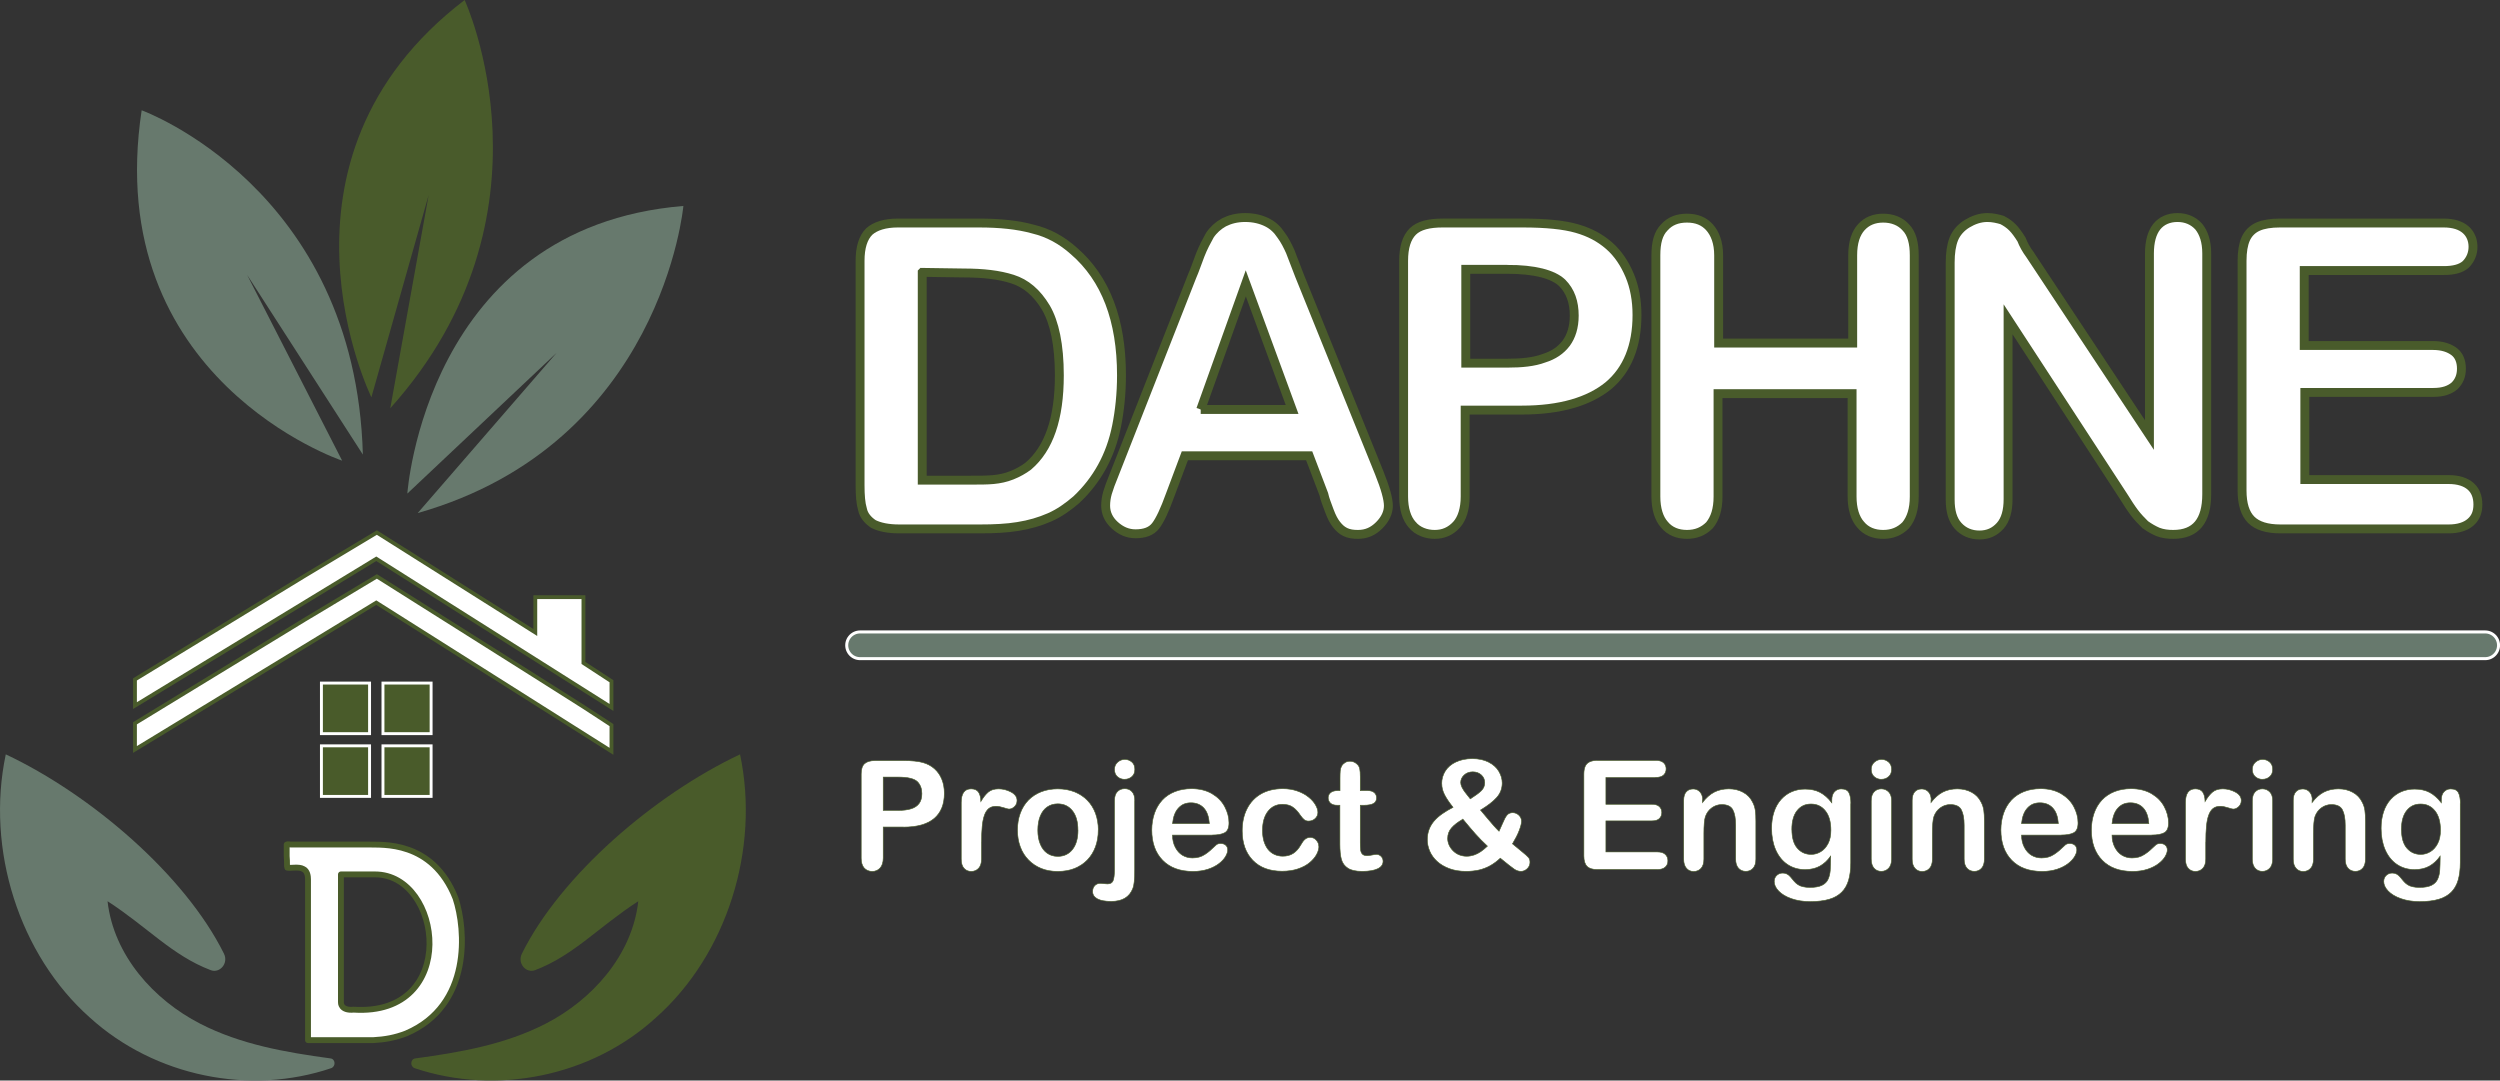
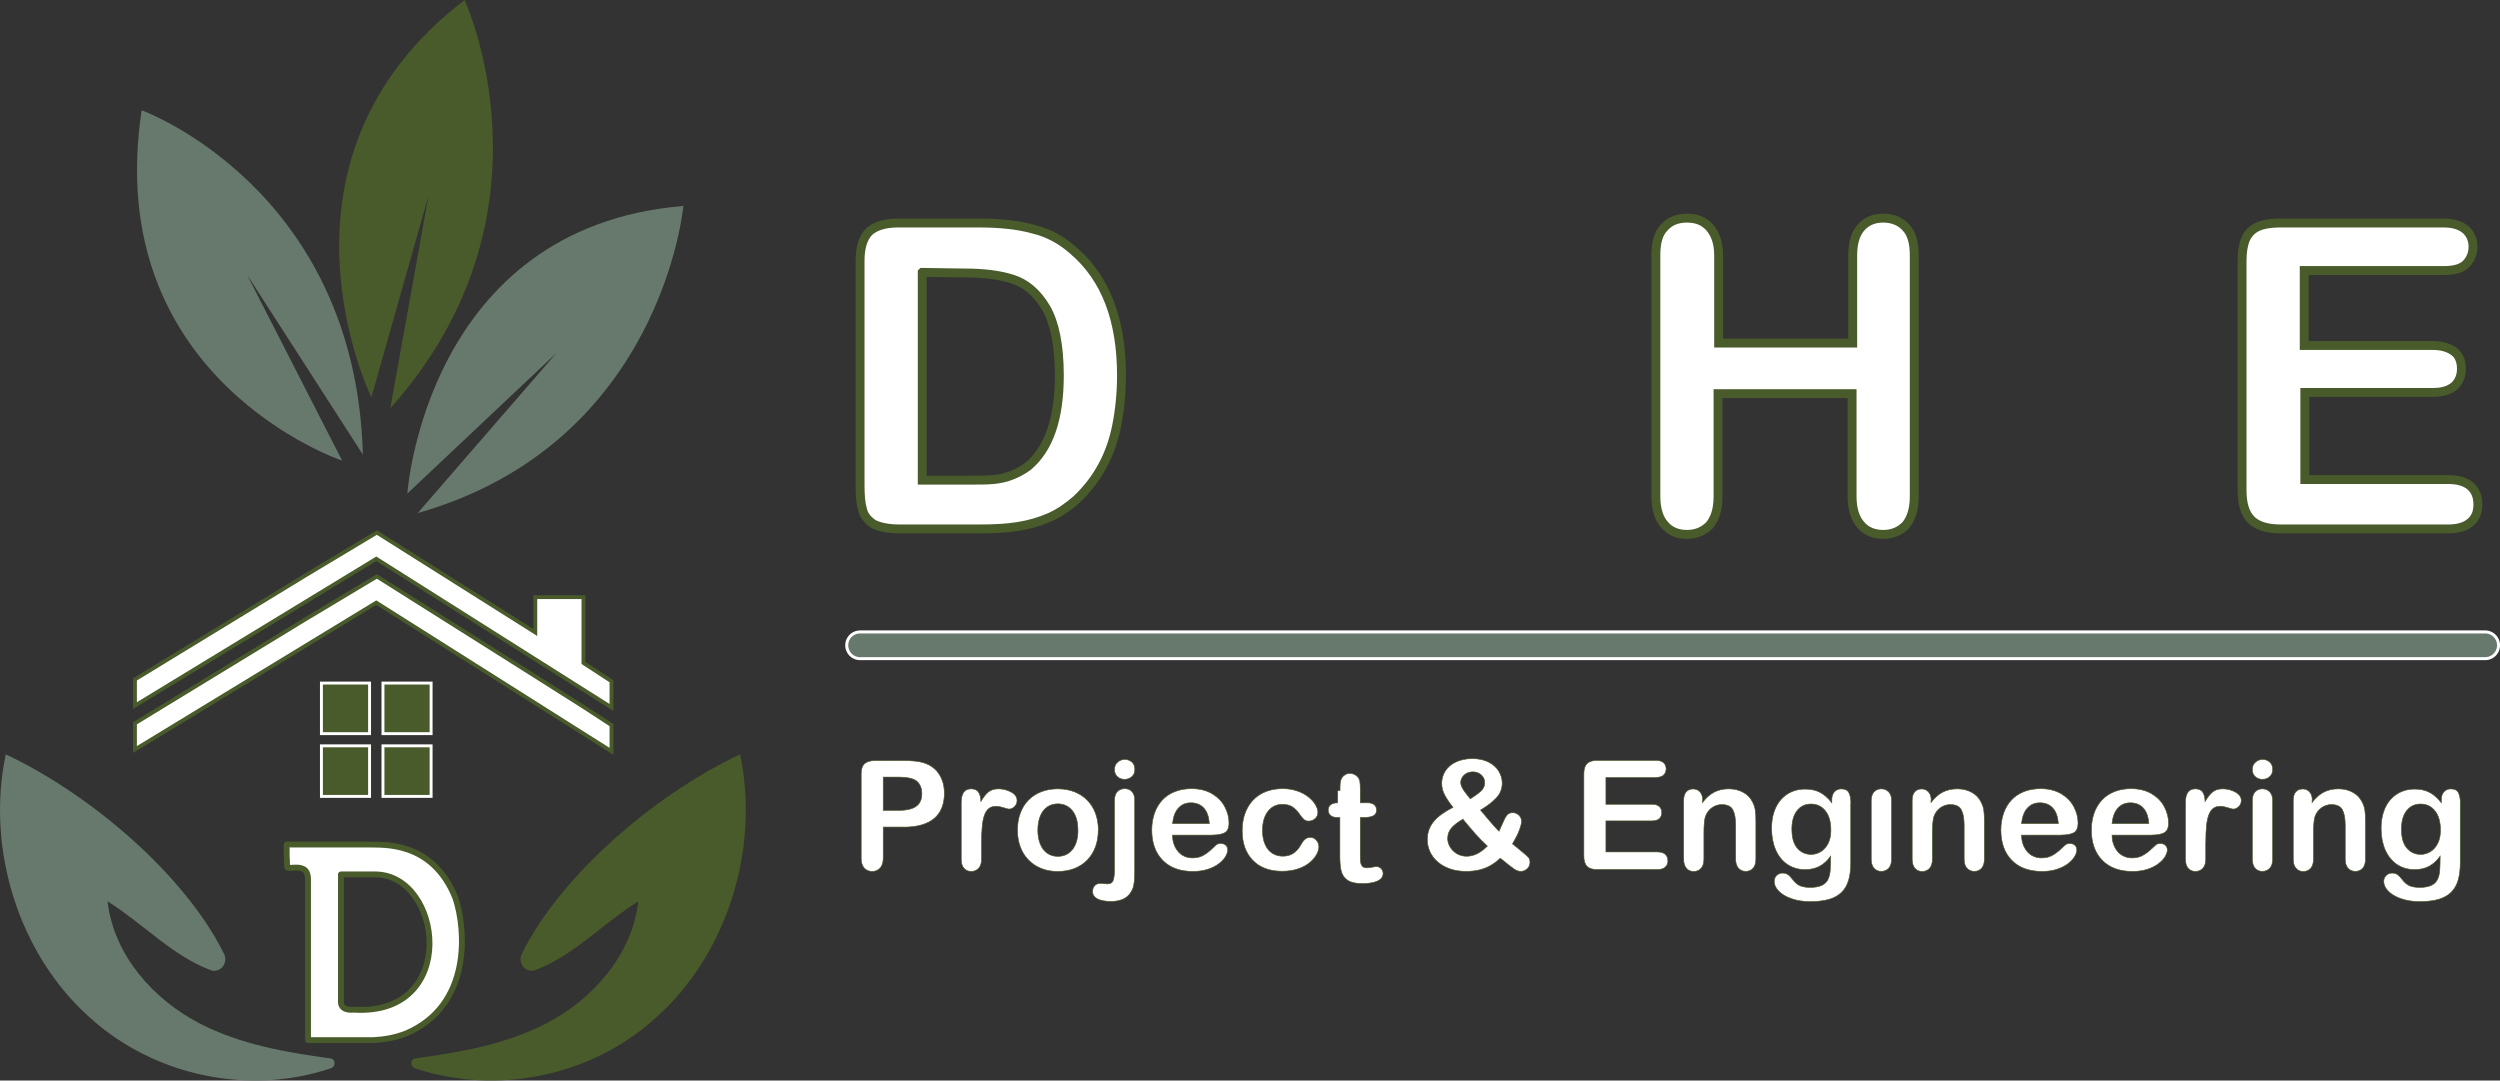
<svg xmlns="http://www.w3.org/2000/svg" id="katman_1" data-name="katman 1" viewBox="0 0 410.28 177.33">
  <rect x="0" y="0" width="410.28" height="177.33" fill="#333333" stroke="none" />
  <path d="M68.05,175.3c-.8-.3-.7-1.5.1-1.6,7.4-1,14.8-2.3,21.4-5.7,7.6-3.9,14.2-11.2,15.2-20.1-6.5,4.2-10.6,8.9-16.9,11.3-1.5.6-3-1.1-2.2-2.7,6.4-12.9,21.8-26.1,35.8-32.7,3.3,15.6-2.2,32.9-13.8,43.2-10.6,9.7-26.2,12.8-39.6,8.3" fill="#495b2a" stroke-width="0" />
  <path d="M54.35,175.3c.8-.3.7-1.5-.1-1.6-7.4-1-14.8-2.3-21.4-5.7-7.6-3.9-14.2-11.2-15.2-20.1,6.5,4.2,10.6,8.9,16.9,11.3,1.5.6,3-1.1,2.2-2.7-6.4-12.9-21.8-26.1-35.8-32.7-3.3,15.6,2.2,32.9,13.8,43.2,10.7,9.7,26.3,12.8,39.6,8.3" fill="#67796d" stroke-width="0" />
  <polygon points="95.75 108.8 95.75 98 87.85 98 87.85 103.8 61.85 87.4 49.85 94.6 22.15 111.5 22.15 115.8 61.75 91.7 100.35 116.1 100.35 111.8 95.75 108.8" fill="#fff" stroke="#495b2b" stroke-miterlimit="22.93" stroke-width=".63" />
  <polygon points="87.85 111 61.85 94.6 49.85 101.8 22.15 118.7 22.15 123 61.75 98.9 100.35 123.3 100.35 119 95.75 116 87.85 111" fill="#fff" stroke="#495b2b" stroke-miterlimit="22.93" stroke-width=".63" />
  <rect x="52.75" y="112.1" width="7.9" height="8.3" fill="#495b2a" stroke="#fff" stroke-miterlimit="10" stroke-width=".48" />
  <rect x="52.75" y="122.4" width="7.9" height="8.3" fill="#495b2a" stroke="#fff" stroke-miterlimit="10" stroke-width=".48" />
  <rect x="62.85" y="112.1" width="7.9" height="8.3" fill="#495b2a" stroke="#fff" stroke-miterlimit="10" stroke-width=".48" />
  <rect x="62.85" y="122.4" width="7.9" height="8.3" fill="#495b2a" stroke="#fff" stroke-miterlimit="10" stroke-width=".48" />
  <path d="M66.85,81s3-43.7,45.3-47.2c0,0-3.5,39-43.6,50.4l22.8-26.3-24.5,23.1h0Z" fill="#67796d" stroke-width="0" />
  <path d="M56.15,75.6S16.55,62.3,23.25,18.1c0,0,35.1,12.7,36.3,56.5l-19-29.5,15.6,30.5Z" fill="#67796d" stroke-width="0" />
  <path d="M60.95,65.2S41.85,26.3,76.25,0c0,0,16.3,35.2-12.2,67l6.3-35s-9.4,33.2-9.4,33.2Z" fill="#495b2b" stroke-width="0" />
  <path d="M50.55,170.7v-26.4c0-.5-.1-1.4-.8-1.7-.7-.4-2-.1-2.6-.2-.1-.2,0-.9-.1-1.9v-1.9c.2-.1.4,0,.7,0h12.8c2,.1,10.4-.8,14.2,8.8,1.7,5.1,2.7,17.6-8.1,22.2-1.8.7-3.5,1-5.4,1.1-.9,0-10,0-10.7,0h0ZM55.95,143.5v21s-.1,1.4,2.1,1.2c17.4,1.1,14.6-22.2,3.5-22.2h-5.6Z" fill="#fff" fill-rule="evenodd" stroke="#495b2a" stroke-linecap="round" stroke-linejoin="round" stroke-width=".96" />
  <g>
    <path d="M147.35,36.6h13.3c3.4,0,6.4.3,8.9,1,2.5.6,4.7,1.8,6.7,3.6,5.2,4.5,7.8,11.3,7.8,20.4,0,3-.3,5.8-.8,8.3s-1.3,4.7-2.4,6.7c-1.1,2-2.5,3.8-4.2,5.4-1.4,1.2-2.8,2.2-4.4,2.9-1.6.7-3.3,1.2-5.2,1.5-1.8.3-3.9.4-6.2.4h-13.3c-1.8,0-3.2-.3-4.2-.8-.9-.6-1.6-1.4-1.8-2.4-.3-1-.4-2.3-.4-4v-36.8c0-2.2.5-3.8,1.5-4.8,1-.9,2.6-1.4,4.7-1.4h0ZM151.35,44.7v34.1h7.7c1.7,0,3,0,4-.1s2-.3,3-.7c1-.4,1.9-.9,2.7-1.5,3.4-2.9,5.1-7.8,5.1-14.9,0-5-.8-8.7-2.2-11.1-1.5-2.5-3.3-4-5.5-4.7s-4.8-1-8-1l-6.8-.1h0Z" fill="#fff" stroke="#495b2b" stroke-miterlimit="22.93" stroke-width="1.46" />
-     <path d="M217.25,81.1l-2.4-6.3h-20.4l-2.4,6.4c-.9,2.5-1.7,4.2-2.4,5.1s-1.8,1.3-3.3,1.3c-1.3,0-2.4-.5-3.4-1.4s-1.5-2-1.5-3.2c0-.7.1-1.4.3-2.1s.6-1.8,1.1-3l12.8-32.6c.4-.9.8-2.1,1.3-3.4.5-1.3,1.1-2.4,1.6-3.3.6-.9,1.4-1.6,2.3-2.1,1-.5,2.1-.8,3.5-.8s2.6.3,3.6.8,1.7,1.2,2.3,2.1c.6.8,1.1,1.8,1.5,2.7.4,1,.9,2.3,1.5,3.9l13.1,32.4c1,2.5,1.5,4.3,1.5,5.4s-.5,2.2-1.5,3.2-2.1,1.5-3.5,1.5c-.8,0-1.5-.1-2.1-.4s-1-.7-1.4-1.2-.8-1.2-1.2-2.3-.7-1.8-.9-2.7h0ZM197.05,67.2h15l-7.6-20.7-7.4,20.7h0Z" fill="#fff" stroke="#495b2b" stroke-miterlimit="22.93" stroke-width="1.46" />
-     <path d="M249.75,67.3h-9.3v14.2c0,2-.5,3.6-1.4,4.6-1,1.1-2.2,1.6-3.6,1.6s-2.8-.5-3.7-1.6c-.9-1-1.4-2.6-1.4-4.6v-38.7c0-2.2.5-3.8,1.5-4.8s2.7-1.4,4.9-1.4h13.1c3.9,0,6.8.3,8.9.9,2.1.6,3.8,1.5,5.3,2.8s2.6,3,3.4,4.9,1.2,4.1,1.2,6.5c0,5.1-1.6,9-4.7,11.6-3.2,2.6-7.9,4-14.2,4h0ZM247.35,44.2h-6.8v15.4h6.8c2.4,0,4.4-.2,6-.8,1.6-.5,2.8-1.3,3.7-2.5.8-1.1,1.3-2.6,1.3-4.5,0-2.2-.6-4-2-5.4-1.5-1.4-4.5-2.2-9-2.2h0Z" fill="#fff" stroke="#495b2b" stroke-miterlimit="22.93" stroke-width="1.46" />
    <path d="M282.05,41.9v14.4h22v-14.4c0-2.1.5-3.6,1.4-4.6s2.1-1.5,3.6-1.5,2.8.5,3.7,1.5c1,1,1.4,2.6,1.4,4.6v39.6c0,2.1-.5,3.6-1.4,4.7-1,1-2.2,1.5-3.7,1.5s-2.8-.5-3.7-1.6c-.9-1-1.4-2.6-1.4-4.6v-16.9h-22v16.9c0,2.1-.5,3.6-1.4,4.7-1,1-2.2,1.5-3.7,1.5s-2.8-.5-3.7-1.6c-.9-1-1.4-2.6-1.4-4.6v-39.6c0-2.1.4-3.6,1.4-4.6.9-1,2.1-1.5,3.7-1.5s2.8.5,3.7,1.5,1.5,2.5,1.5,4.6h0Z" fill="#fff" stroke="#495b2b" stroke-miterlimit="22.93" stroke-width="1.46" />
-     <path d="M333.15,41.8l19.6,29.6v-29.8c0-1.9.4-3.4,1.2-4.4.8-1,2-1.5,3.4-1.5s2.6.5,3.5,1.5c.8,1,1.3,2.4,1.3,4.4v39.5c0,4.4-1.8,6.6-5.5,6.6-.9,0-1.7-.1-2.5-.4-.7-.3-1.4-.7-2.1-1.2-.6-.6-1.2-1.2-1.8-2-.6-.8-1.1-1.6-1.6-2.4l-19.1-29.3v29.5c0,1.9-.4,3.4-1.3,4.4s-2,1.5-3.4,1.5-2.6-.5-3.5-1.5-1.3-2.4-1.3-4.3v-38.9c0-1.6.2-2.9.6-3.9s1.2-1.9,2.2-2.5,2.1-1,3.3-1c.9,0,1.7.2,2.4.4.6.3,1.2.7,1.7,1.2s1,1.2,1.5,2c.3.8.8,1.7,1.4,2.5h0Z" fill="#fff" stroke="#495b2b" stroke-miterlimit="22.93" stroke-width="1.46" />
    <path d="M401.05,44.4h-22.9v12.3h21.1c1.6,0,2.7.4,3.5,1s1.2,1.6,1.2,2.8-.4,2.1-1.1,2.8c-.8.7-1.9,1.1-3.5,1.1h-21.1v14.3h23.6c1.6,0,2.8.4,3.6,1.1.8.7,1.2,1.7,1.2,3s-.4,2.2-1.2,2.9c-.8.7-2,1.1-3.6,1.1h-27.6c-2.2,0-3.8-.5-4.8-1.5s-1.5-2.6-1.5-4.8v-37.7c0-1.5.2-2.7.6-3.6.4-.9,1.1-1.6,2-2s2.1-.6,3.6-.6h26.9c1.6,0,2.8.4,3.6,1.1.8.7,1.2,1.7,1.2,2.8s-.4,2.1-1.2,2.9c-.8.7-2,1-3.6,1h0Z" fill="#fff" stroke="#495b2b" stroke-miterlimit="22.93" stroke-width="1.46" />
  </g>
  <line x1="141.15" y1="105.9" x2="407.85" y2="105.9" fill="none" stroke="#fff" stroke-linecap="round" stroke-miterlimit="22.93" stroke-width="4.88" />
  <line x1="141.15" y1="105.9" x2="407.85" y2="105.9" fill="none" stroke="#67796d" stroke-linecap="round" stroke-miterlimit="22.93" stroke-width="3.89" />
  <g>
    <path d="M161.08,138.2v2.78c0,.67-.16,1.18-.48,1.52-.32.34-.72.51-1.21.51s-.88-.17-1.18-.51c-.31-.34-.46-.85-.46-1.51v-9.28c0-1.5.54-2.25,1.62-2.25.55,0,.95.17,1.2.52s.38.87.4,1.55c.4-.68.81-1.2,1.23-1.55.42-.35.98-.52,1.68-.52s1.38.17,2.04.52.99.81.99,1.39c0,.41-.14.74-.42,1.01-.28.26-.58.4-.91.4-.12,0-.42-.08-.88-.23-.47-.15-.88-.23-1.24-.23-.49,0-.89.13-1.2.38-.31.26-.55.64-.72,1.14-.17.5-.29,1.1-.35,1.8-.07.7-.1,1.54-.1,2.55Z" fill="#fff" stroke="#495b2b" stroke-miterlimit="10" stroke-width=".1" />
    <path d="M180.24,136.23c0,.99-.15,1.91-.46,2.75-.31.84-.76,1.56-1.34,2.16s-1.29,1.06-2.1,1.39c-.81.32-1.73.48-2.75.48s-1.92-.16-2.72-.49c-.81-.33-1.5-.79-2.09-1.4-.59-.61-1.04-1.32-1.34-2.15-.31-.83-.46-1.74-.46-2.74s.15-1.93.46-2.77c.31-.84.75-1.55,1.33-2.15.58-.59,1.28-1.05,2.1-1.37.82-.32,1.73-.48,2.72-.48s1.92.16,2.75.49c.82.33,1.53.79,2.11,1.39.59.6,1.03,1.32,1.34,2.15.3.83.46,1.75.46,2.75ZM176.9,136.23c0-1.36-.3-2.42-.9-3.17-.6-.76-1.4-1.14-2.41-1.14-.65,0-1.23.17-1.72.51-.5.34-.88.84-1.15,1.5-.27.66-.4,1.43-.4,2.31s.13,1.63.4,2.28c.26.65.64,1.15,1.14,1.5.49.35,1.07.52,1.74.52,1.01,0,1.81-.38,2.41-1.14.6-.76.9-1.81.9-3.16Z" fill="#fff" stroke="#495b2b" stroke-miterlimit="10" stroke-width=".1" />
    <path d="M186.22,131.44v11.3c0,.81-.03,1.46-.08,1.97-.05.51-.13.88-.23,1.1-.55,1.42-1.73,2.12-3.53,2.12-1.01,0-1.77-.14-2.29-.42-.52-.28-.78-.68-.78-1.21,0-.39.12-.71.35-.96.24-.25.55-.37.93-.37.05,0,.13,0,.24.02.11.01.27.03.49.04.22.02.36.03.45.03.45,0,.75-.18.9-.53.15-.35.23-.98.23-1.88v-11.23c0-.66.15-1.16.46-1.49.31-.33.72-.5,1.22-.5s.89.16,1.19.49c.31.33.46.83.46,1.5Z" fill="#fff" stroke="#495b2b" stroke-miterlimit="10" stroke-width=".1" />
    <path d="M184.58,127.9c-.46,0-.86-.14-1.19-.43-.33-.28-.49-.69-.49-1.21,0-.47.17-.86.51-1.17.34-.3.73-.46,1.18-.46s.81.14,1.15.42c.33.28.5.68.5,1.21s-.16.91-.49,1.2c-.33.29-.71.43-1.16.43Z" fill="#fff" stroke="#495b2b" stroke-miterlimit="10" stroke-width=".1" />
    <path d="M198.94,137.05h-6.52c0,.76.16,1.42.46,2,.3.58.69,1.01,1.18,1.31.49.29,1.04.44,1.63.44.4,0,.76-.05,1.09-.14.33-.09.65-.24.96-.44.31-.2.59-.41.85-.64.26-.23.6-.54,1.01-.93.17-.15.42-.22.73-.22.34,0,.62.09.83.28.21.19.32.45.32.79,0,.3-.12.65-.35,1.06-.24.4-.59.79-1.07,1.16-.48.37-1.07.68-1.79.92-.72.24-1.55.37-2.48.37-2.14,0-3.8-.61-4.99-1.83-1.19-1.22-1.78-2.88-1.78-4.97,0-.98.15-1.9.44-2.74.29-.84.72-1.56,1.28-2.17s1.25-1.06,2.08-1.39c.82-.32,1.73-.48,2.73-.48,1.3,0,2.42.28,3.35.82.93.55,1.63,1.26,2.09,2.13.46.87.7,1.76.7,2.66,0,.84-.24,1.38-.72,1.63-.48.25-1.16.37-2.03.37ZM192.43,135.16h6.04c-.08-1.14-.39-1.99-.92-2.56-.53-.57-1.23-.85-2.11-.85s-1.51.29-2.04.86c-.53.57-.86,1.42-.97,2.54Z" fill="#fff" stroke="#495b2b" stroke-miterlimit="10" stroke-width=".1" />
    <path d="M216.45,138.88c0,.41-.12.86-.37,1.33-.25.47-.63.92-1.14,1.35-.51.43-1.15.77-1.92,1.03-.77.26-1.64.39-2.61.39-2.06,0-3.67-.6-4.82-1.8s-1.73-2.81-1.73-4.83c0-1.37.26-2.58.79-3.62.53-1.05,1.29-1.86,2.29-2.44,1-.57,2.2-.86,3.59-.86.86,0,1.65.13,2.37.38.72.25,1.33.58,1.83.98.5.4.88.82,1.15,1.28.26.45.4.87.4,1.26s-.15.74-.45,1.01c-.3.28-.66.41-1.08.41-.28,0-.51-.07-.69-.21-.18-.14-.39-.37-.62-.69-.41-.62-.83-1.08-1.28-1.39-.44-.31-1.01-.46-1.69-.46-.99,0-1.78.38-2.38,1.15-.6.77-.9,1.82-.9,3.16,0,.63.08,1.2.23,1.73.16.52.38.97.67,1.34s.65.65,1.06.84c.41.19.87.29,1.37.29.67,0,1.24-.15,1.71-.46.48-.31.9-.78,1.26-1.42.2-.37.42-.67.66-.88.24-.21.53-.32.87-.32.41,0,.74.15,1.01.46.27.31.4.64.4.99Z" fill="#fff" stroke="#495b2b" stroke-miterlimit="10" stroke-width=".1" />
-     <path d="M219.54,129.75h.37v-2c0-.54.01-.96.04-1.26.03-.31.11-.57.24-.79.13-.23.32-.41.56-.56s.52-.21.82-.21c.42,0,.81.16,1.15.48.23.21.37.47.43.77.06.31.09.74.09,1.3v2.27h1.22c.47,0,.83.11,1.08.33.25.22.37.51.37.86,0,.45-.18.76-.53.94-.35.18-.86.27-1.52.27h-.62v6.13c0,.52.02.92.05,1.2.04.28.13.51.29.68.16.18.42.26.78.26.2,0,.46-.03.79-.1s.59-.1.78-.1c.27,0,.51.11.73.32.21.22.32.48.32.8,0,.54-.29.95-.88,1.23s-1.43.43-2.53.43-1.83-.17-2.37-.52-.89-.83-1.06-1.45c-.17-.62-.25-1.45-.25-2.48v-6.4h-.44c-.48,0-.85-.11-1.1-.34s-.38-.52-.38-.87.13-.64.4-.86c.26-.22.65-.33,1.15-.33Z" fill="#fff" stroke="#495b2b" stroke-miterlimit="10" stroke-width=".1" />
+     <path d="M219.54,129.75h.37c0-.54.01-.96.04-1.26.03-.31.11-.57.24-.79.13-.23.32-.41.56-.56s.52-.21.82-.21c.42,0,.81.16,1.15.48.23.21.37.47.43.77.06.31.09.74.09,1.3v2.27h1.22c.47,0,.83.11,1.08.33.25.22.37.51.37.86,0,.45-.18.76-.53.94-.35.18-.86.27-1.52.27h-.62v6.13c0,.52.02.92.05,1.2.04.28.13.51.29.68.16.18.42.26.78.26.2,0,.46-.03.79-.1s.59-.1.78-.1c.27,0,.51.11.73.32.21.22.32.48.32.8,0,.54-.29.95-.88,1.23s-1.43.43-2.53.43-1.83-.17-2.37-.52-.89-.83-1.06-1.45c-.17-.62-.25-1.45-.25-2.48v-6.4h-.44c-.48,0-.85-.11-1.1-.34s-.38-.52-.38-.87.13-.64.4-.86c.26-.22.65-.33,1.15-.33Z" fill="#fff" stroke="#495b2b" stroke-miterlimit="10" stroke-width=".1" />
    <path d="M236.6,128.6c0-.76.2-1.45.59-2.07.39-.62.97-1.12,1.74-1.48s1.66-.55,2.7-.55,1.91.19,2.66.57c.75.38,1.31.88,1.68,1.5.37.62.56,1.26.56,1.93,0,.91-.3,1.71-.9,2.38s-1.49,1.36-2.66,2.06c.41.48.79.93,1.14,1.36.35.42.69.82,1.01,1.18.33.37.62.68.89.94.12-.23.31-.66.57-1.28.26-.63.5-1.08.72-1.35s.54-.42.95-.42c.38,0,.72.14,1.01.41s.44.6.44,1c0,.36-.13.86-.38,1.52s-.62,1.38-1.1,2.18c.3.26.78.66,1.43,1.18.65.53,1.06.89,1.21,1.08s.23.45.23.76c0,.42-.15.78-.46,1.07-.31.29-.65.43-1.02.43s-.75-.12-1.11-.37c-.36-.24-1.12-.84-2.28-1.79-.53.5-1.08.9-1.64,1.22-.57.32-1.17.55-1.82.71-.65.15-1.37.23-2.17.23-1.02,0-1.93-.15-2.74-.45s-1.48-.7-2.02-1.2-.94-1.06-1.2-1.68c-.26-.61-.39-1.24-.39-1.87s.1-1.17.29-1.68.47-.97.82-1.38c.35-.41.79-.8,1.31-1.17.52-.37,1.12-.73,1.8-1.08-.61-.76-1.07-1.45-1.38-2.04-.31-.6-.47-1.21-.47-1.85ZM240.06,134.45c-.83.48-1.45.96-1.86,1.44-.41.48-.62,1.05-.62,1.71,0,.37.08.73.23,1.07.15.34.37.66.66.95.29.29.62.52,1.01.67.38.15.79.23,1.21.23s.82-.07,1.21-.2.76-.32,1.11-.56c.35-.24.71-.54,1.09-.9-.72-.67-1.38-1.33-1.95-1.98-.58-.65-1.27-1.47-2.08-2.45ZM241.3,131.1c.83-.53,1.43-.97,1.8-1.34.37-.36.56-.8.56-1.31s-.19-.93-.56-1.27c-.37-.34-.84-.51-1.4-.51s-1.03.17-1.41.52c-.38.35-.57.76-.57,1.23,0,.24.07.51.21.79.14.28.32.56.53.84s.49.63.83,1.05Z" fill="#fff" stroke="#495b2b" stroke-miterlimit="10" stroke-width=".1" />
    <path d="M271.72,127.6h-8.17v4.39h7.52c.55,0,.97.12,1.24.37s.41.58.41.98-.13.74-.4,1c-.27.26-.68.38-1.25.38h-7.52v5.09h8.45c.57,0,1,.13,1.29.4.29.26.43.62.43,1.06s-.14.77-.43,1.03-.72.4-1.29.4h-9.85c-.79,0-1.36-.17-1.7-.53-.35-.35-.52-.92-.52-1.7v-13.45c0-.52.08-.95.23-1.28.15-.33.4-.57.73-.72.33-.15.75-.23,1.26-.23h9.57c.58,0,1.01.13,1.29.38.28.26.42.59.42,1.01s-.14.76-.42,1.02c-.28.26-.71.38-1.29.38Z" fill="#fff" stroke="#495b2b" stroke-miterlimit="10" stroke-width=".1" />
    <path d="M279.4,131.3v.4c.59-.77,1.23-1.34,1.92-1.7.7-.36,1.5-.54,2.4-.54s1.66.19,2.36.57,1.21.92,1.55,1.62c.22.41.36.85.43,1.32.07.47.1,1.07.1,1.81v6.2c0,.67-.15,1.17-.46,1.51-.3.34-.7.51-1.19.51s-.9-.17-1.21-.52-.46-.85-.46-1.5v-5.55c0-1.1-.15-1.94-.46-2.52-.3-.58-.91-.87-1.82-.87-.59,0-1.14.18-1.62.53-.49.35-.85.84-1.07,1.46-.16.5-.24,1.42-.24,2.78v4.18c0,.67-.16,1.18-.47,1.52-.31.34-.72.51-1.21.51s-.88-.17-1.18-.52c-.31-.35-.46-.85-.46-1.5v-9.63c0-.63.14-1.11.42-1.42.28-.31.65-.47,1.13-.47.29,0,.56.07.79.21.24.14.43.35.57.62.14.28.21.61.21,1.01Z" fill="#fff" stroke="#495b2b" stroke-miterlimit="10" stroke-width=".1" />
    <path d="M303.73,131.9v9.68c0,1.11-.12,2.06-.35,2.86s-.61,1.46-1.13,1.98c-.52.52-1.2.91-2.04,1.16-.84.25-1.89.38-3.14.38-1.15,0-2.17-.16-3.08-.48s-1.6-.74-2.09-1.25-.73-1.03-.73-1.57c0-.41.14-.74.41-1,.28-.26.61-.38,1-.38.49,0,.92.21,1.28.65.18.22.36.44.56.67.19.22.4.42.63.57.23.16.51.28.84.35s.7.12,1.12.12c.86,0,1.53-.12,2.01-.36.48-.24.81-.58,1-1.01s.3-.89.34-1.39.06-1.28.07-2.37c-.51.72-1.1,1.26-1.78,1.64-.67.37-1.47.56-2.4.56-1.12,0-2.09-.29-2.92-.85s-1.47-1.37-1.92-2.39c-.45-1.03-.67-2.21-.67-3.55,0-1,.14-1.9.41-2.71.27-.8.66-1.48,1.17-2.04.5-.55,1.09-.97,1.75-1.25.66-.28,1.38-.42,2.17-.42.94,0,1.76.18,2.45.54.69.36,1.33.93,1.93,1.7v-.45c0-.58.14-1.03.43-1.34s.65-.48,1.1-.48c.64,0,1.07.21,1.28.63.21.42.32,1.02.32,1.81ZM294.07,136.12c0,1.35.29,2.37.88,3.06s1.35,1.04,2.29,1.04c.55,0,1.08-.15,1.57-.45.49-.3.89-.74,1.2-1.34.31-.6.46-1.32.46-2.18,0-1.36-.3-2.42-.9-3.17-.6-.76-1.39-1.13-2.36-1.13s-1.71.36-2.29,1.09c-.57.72-.86,1.75-.86,3.09Z" fill="#fff" stroke="#495b2b" stroke-miterlimit="10" stroke-width=".1" />
-     <path d="M308.78,127.9c-.46,0-.86-.14-1.19-.43-.33-.28-.5-.69-.5-1.21,0-.47.17-.86.51-1.17.34-.3.73-.46,1.18-.46s.81.14,1.15.42c.33.28.5.68.5,1.21s-.16.91-.49,1.2c-.33.29-.71.43-1.16.43Z" fill="#fff" stroke="#495b2b" stroke-miterlimit="10" stroke-width=".1" />
    <path d="M310.43,131.35v9.63c0,.67-.16,1.17-.48,1.51-.32.34-.72.51-1.21.51s-.88-.17-1.19-.52c-.3-.35-.46-.85-.46-1.5v-9.53c0-.66.15-1.16.46-1.49.31-.33.7-.5,1.19-.5s.89.17,1.21.5c.32.33.48.8.48,1.39Z" fill="#fff" stroke="#495b2b" stroke-miterlimit="10" stroke-width=".1" />
    <path d="M316.9,131.3v.4c.59-.77,1.23-1.34,1.92-1.7.7-.36,1.5-.54,2.4-.54s1.66.19,2.36.57,1.21.92,1.55,1.62c.22.41.36.85.43,1.32.07.47.1,1.07.1,1.81v6.2c0,.67-.15,1.17-.46,1.51-.3.34-.7.51-1.19.51s-.9-.17-1.21-.52-.46-.85-.46-1.5v-5.55c0-1.1-.15-1.94-.46-2.52-.3-.58-.91-.87-1.82-.87-.59,0-1.14.18-1.62.53-.49.35-.85.84-1.07,1.46-.16.5-.24,1.42-.24,2.78v4.18c0,.67-.16,1.18-.47,1.52-.31.34-.72.51-1.21.51s-.88-.17-1.18-.52c-.31-.35-.46-.85-.46-1.5v-9.63c0-.63.14-1.11.42-1.42.28-.31.65-.47,1.13-.47.29,0,.56.07.79.21.24.14.43.35.57.62.14.28.21.61.21,1.01Z" fill="#fff" stroke="#495b2b" stroke-miterlimit="10" stroke-width=".1" />
    <path d="M338.28,137.05h-6.52c0,.76.16,1.42.46,2,.3.58.69,1.01,1.18,1.31.49.29,1.04.44,1.63.44.4,0,.76-.05,1.09-.14.33-.09.65-.24.96-.44.31-.2.59-.41.86-.64.26-.23.6-.54,1.01-.93.17-.15.42-.22.73-.22.34,0,.62.09.83.28.21.19.32.45.32.79,0,.3-.12.65-.35,1.06-.24.4-.59.79-1.07,1.16-.48.37-1.07.68-1.79.92-.72.24-1.55.37-2.48.37-2.14,0-3.8-.61-4.99-1.83s-1.78-2.88-1.78-4.97c0-.98.15-1.9.44-2.74.29-.84.72-1.56,1.28-2.17.56-.6,1.25-1.06,2.07-1.39.82-.32,1.73-.48,2.73-.48,1.3,0,2.42.28,3.35.82.93.55,1.63,1.26,2.09,2.13.46.87.7,1.76.7,2.66,0,.84-.24,1.38-.72,1.63-.48.25-1.16.37-2.03.37ZM331.76,135.16h6.04c-.08-1.14-.39-1.99-.92-2.56-.53-.57-1.23-.85-2.11-.85s-1.51.29-2.04.86c-.53.57-.86,1.42-.97,2.54Z" fill="#fff" stroke="#495b2b" stroke-miterlimit="10" stroke-width=".1" />
    <path d="M353.13,137.05h-6.52c0,.76.16,1.42.46,2,.3.58.69,1.01,1.18,1.31.49.29,1.04.44,1.63.44.4,0,.76-.05,1.09-.14.33-.09.65-.24.96-.44.31-.2.59-.41.86-.64.26-.23.6-.54,1.01-.93.17-.15.42-.22.73-.22.34,0,.62.09.83.28.21.19.32.45.32.79,0,.3-.12.65-.35,1.06-.24.4-.59.79-1.07,1.16-.48.37-1.07.68-1.79.92-.72.24-1.55.37-2.48.37-2.14,0-3.8-.61-4.99-1.83s-1.78-2.88-1.78-4.97c0-.98.15-1.9.44-2.74.29-.84.72-1.56,1.28-2.17.56-.6,1.25-1.06,2.07-1.39.82-.32,1.73-.48,2.73-.48,1.3,0,2.42.28,3.35.82.93.55,1.63,1.26,2.09,2.13.46.87.7,1.76.7,2.66,0,.84-.24,1.38-.72,1.63-.48.25-1.16.37-2.03.37ZM346.61,135.16h6.04c-.08-1.14-.39-1.99-.92-2.56-.53-.57-1.23-.85-2.11-.85s-1.51.29-2.04.86c-.53.57-.86,1.42-.97,2.54Z" fill="#fff" stroke="#495b2b" stroke-miterlimit="10" stroke-width=".1" />
    <path d="M361.99,138.2v2.78c0,.67-.16,1.18-.48,1.52-.32.34-.72.51-1.21.51s-.88-.17-1.18-.51c-.31-.34-.46-.85-.46-1.51v-9.28c0-1.5.54-2.25,1.62-2.25.55,0,.95.17,1.2.52s.38.87.4,1.55c.4-.68.81-1.2,1.23-1.55.42-.35.98-.52,1.68-.52s1.38.17,2.04.52.99.81.99,1.39c0,.41-.14.74-.42,1.01-.28.26-.58.4-.91.4-.12,0-.42-.08-.88-.23-.47-.15-.88-.23-1.24-.23-.49,0-.89.13-1.2.38-.31.26-.55.64-.72,1.14-.17.5-.29,1.1-.35,1.8-.07.7-.1,1.54-.1,2.55Z" fill="#fff" stroke="#495b2b" stroke-miterlimit="10" stroke-width=".1" />
    <path d="M371.32,127.9c-.46,0-.86-.14-1.19-.43-.33-.28-.5-.69-.5-1.21,0-.47.17-.86.51-1.17.34-.3.73-.46,1.18-.46s.81.14,1.15.42c.33.28.5.68.5,1.21s-.16.91-.49,1.2c-.33.29-.71.43-1.16.43Z" fill="#fff" stroke="#495b2b" stroke-miterlimit="10" stroke-width=".1" />
    <path d="M372.97,131.35v9.63c0,.67-.16,1.17-.48,1.51-.32.34-.72.51-1.21.51s-.88-.17-1.19-.52c-.3-.35-.46-.85-.46-1.5v-9.53c0-.66.15-1.16.46-1.49.31-.33.7-.5,1.19-.5s.89.17,1.21.5c.32.33.48.8.48,1.39Z" fill="#fff" stroke="#495b2b" stroke-miterlimit="10" stroke-width=".1" />
    <path d="M379.44,131.3v.4c.59-.77,1.23-1.34,1.92-1.7.7-.36,1.5-.54,2.4-.54s1.66.19,2.36.57,1.21.92,1.55,1.62c.22.41.36.85.43,1.32.07.47.1,1.07.1,1.81v6.2c0,.67-.15,1.17-.46,1.51-.3.34-.7.51-1.19.51s-.9-.17-1.21-.52-.46-.85-.46-1.5v-5.55c0-1.1-.15-1.94-.46-2.52-.3-.58-.91-.87-1.82-.87-.59,0-1.14.18-1.62.53-.49.35-.85.84-1.07,1.46-.16.5-.24,1.42-.24,2.78v4.18c0,.67-.16,1.18-.47,1.52-.31.34-.72.51-1.21.51s-.88-.17-1.18-.52c-.31-.35-.46-.85-.46-1.5v-9.63c0-.63.14-1.11.42-1.42.28-.31.65-.47,1.13-.47.29,0,.56.07.79.21.24.14.43.35.57.62.14.28.21.61.21,1.01Z" fill="#fff" stroke="#495b2b" stroke-miterlimit="10" stroke-width=".1" />
    <path d="M403.76,131.9v9.68c0,1.11-.12,2.06-.35,2.86s-.61,1.46-1.13,1.98c-.52.52-1.2.91-2.04,1.16-.84.25-1.89.38-3.14.38-1.15,0-2.17-.16-3.08-.48s-1.6-.74-2.09-1.25-.73-1.03-.73-1.57c0-.41.14-.74.41-1,.28-.26.61-.38,1-.38.49,0,.92.21,1.28.65.18.22.36.44.56.67.19.22.4.42.63.57.23.16.51.28.84.35s.7.12,1.12.12c.86,0,1.53-.12,2.01-.36.48-.24.81-.58,1-1.01s.3-.89.34-1.39.06-1.28.07-2.37c-.51.72-1.1,1.26-1.78,1.64-.67.37-1.47.56-2.4.56-1.12,0-2.09-.29-2.92-.85s-1.47-1.37-1.92-2.39c-.45-1.03-.67-2.21-.67-3.55,0-1,.14-1.9.41-2.71.27-.8.66-1.48,1.17-2.04.5-.55,1.09-.97,1.75-1.25.66-.28,1.38-.42,2.17-.42.94,0,1.76.18,2.45.54.69.36,1.33.93,1.93,1.7v-.45c0-.58.14-1.03.43-1.34s.65-.48,1.1-.48c.64,0,1.07.21,1.28.63.21.42.32,1.02.32,1.81ZM394.11,136.12c0,1.35.29,2.37.88,3.06s1.35,1.04,2.29,1.04c.55,0,1.08-.15,1.57-.45.49-.3.89-.74,1.2-1.34.31-.6.46-1.32.46-2.18,0-1.36-.3-2.42-.9-3.17-.6-.76-1.39-1.13-2.36-1.13s-1.71.36-2.29,1.09c-.57.72-.86,1.75-.86,3.09Z" fill="#fff" stroke="#495b2b" stroke-miterlimit="10" stroke-width=".1" />
    <path d="M148.27,135.73h-3.32v5.07c0,.72-.17,1.27-.51,1.65-.34.37-.77.56-1.29.56s-.98-.18-1.32-.55c-.33-.37-.5-.91-.5-1.63v-13.79c0-.8.18-1.37.55-1.71s.95-.51,1.75-.51h4.65c1.38,0,2.43.11,3.17.32.73.2,1.37.54,1.9,1.01.53.47.94,1.05,1.21,1.73.28.68.42,1.45.42,2.31,0,1.82-.56,3.2-1.68,4.14-1.12.94-2.8,1.41-5.02,1.41ZM147.39,127.53h-2.44v5.47h2.44c.85,0,1.57-.09,2.14-.27.57-.18,1.01-.47,1.31-.88.3-.41.45-.94.45-1.6,0-.79-.23-1.43-.7-1.93-.52-.53-1.59-.79-3.21-.79Z" fill="#fff" stroke="#495b2b" stroke-miterlimit="10" stroke-width=".1" />
  </g>
</svg>